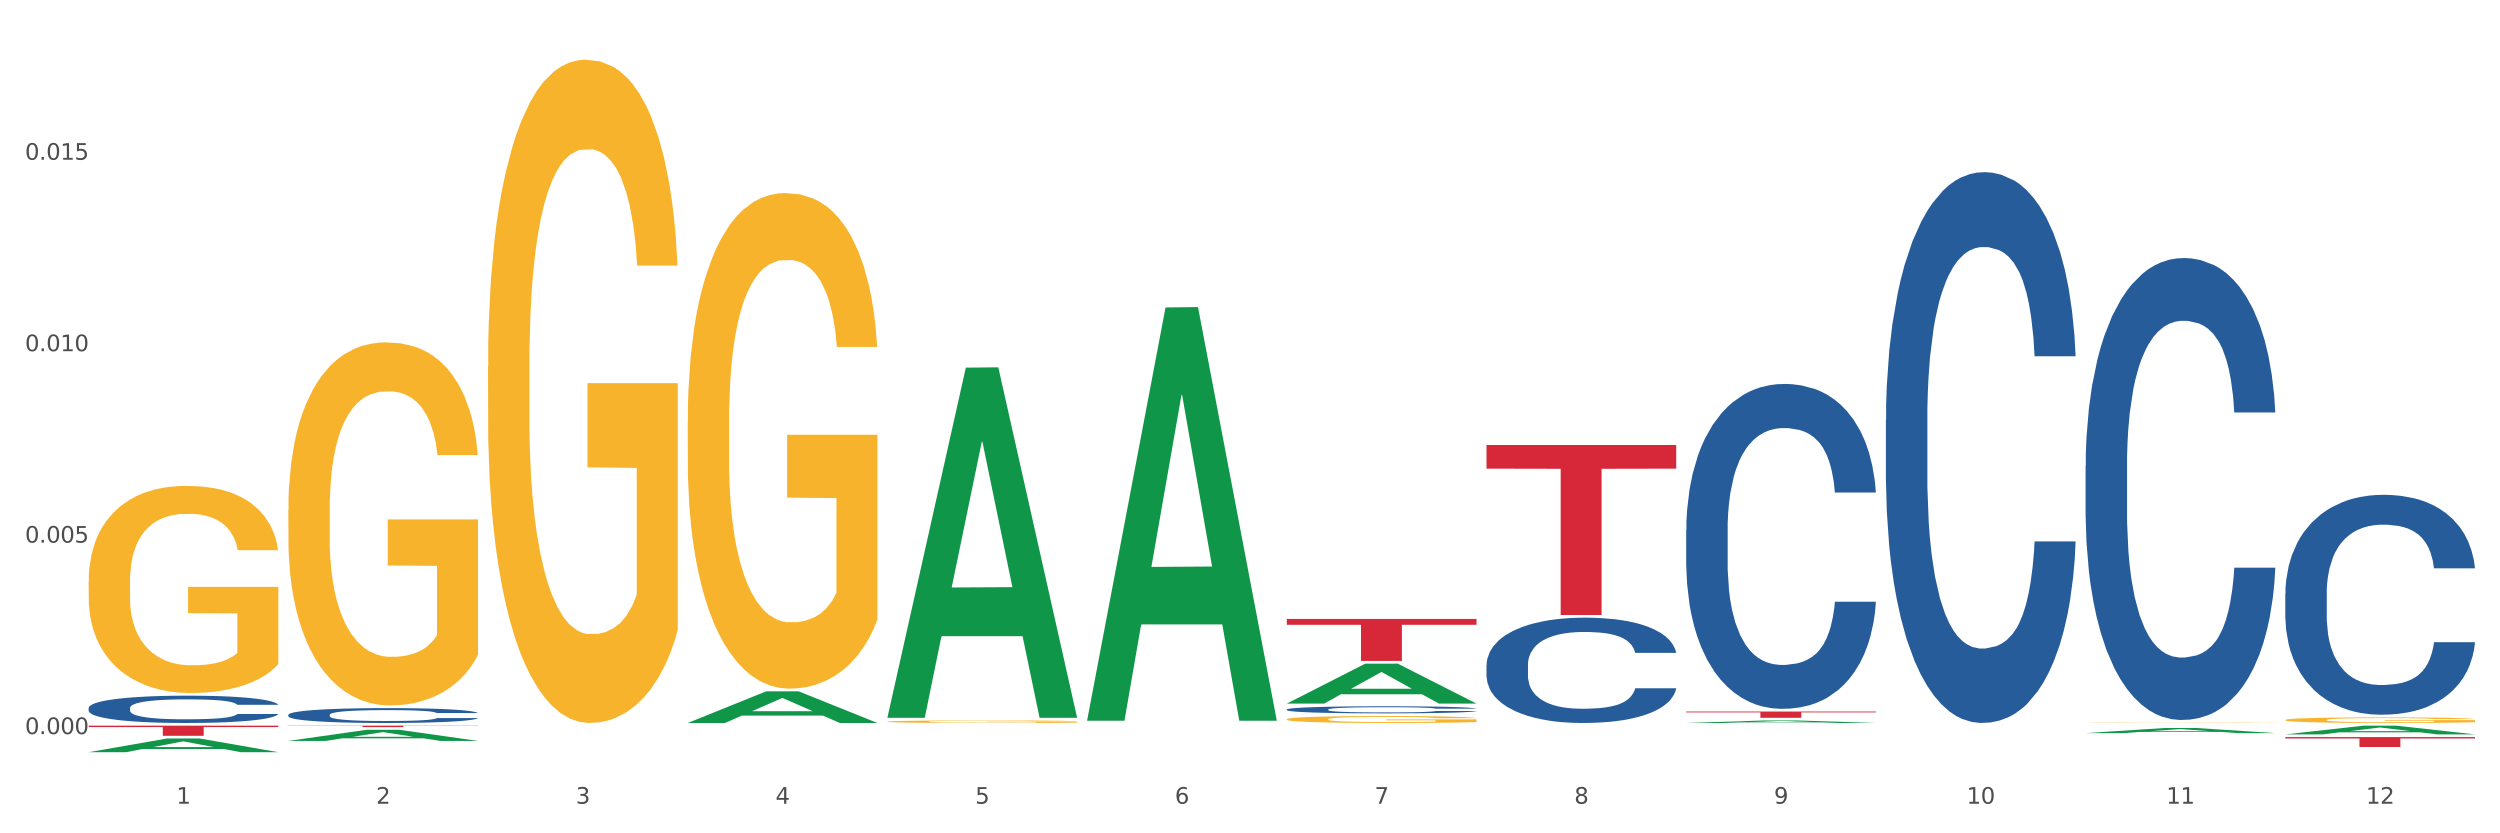
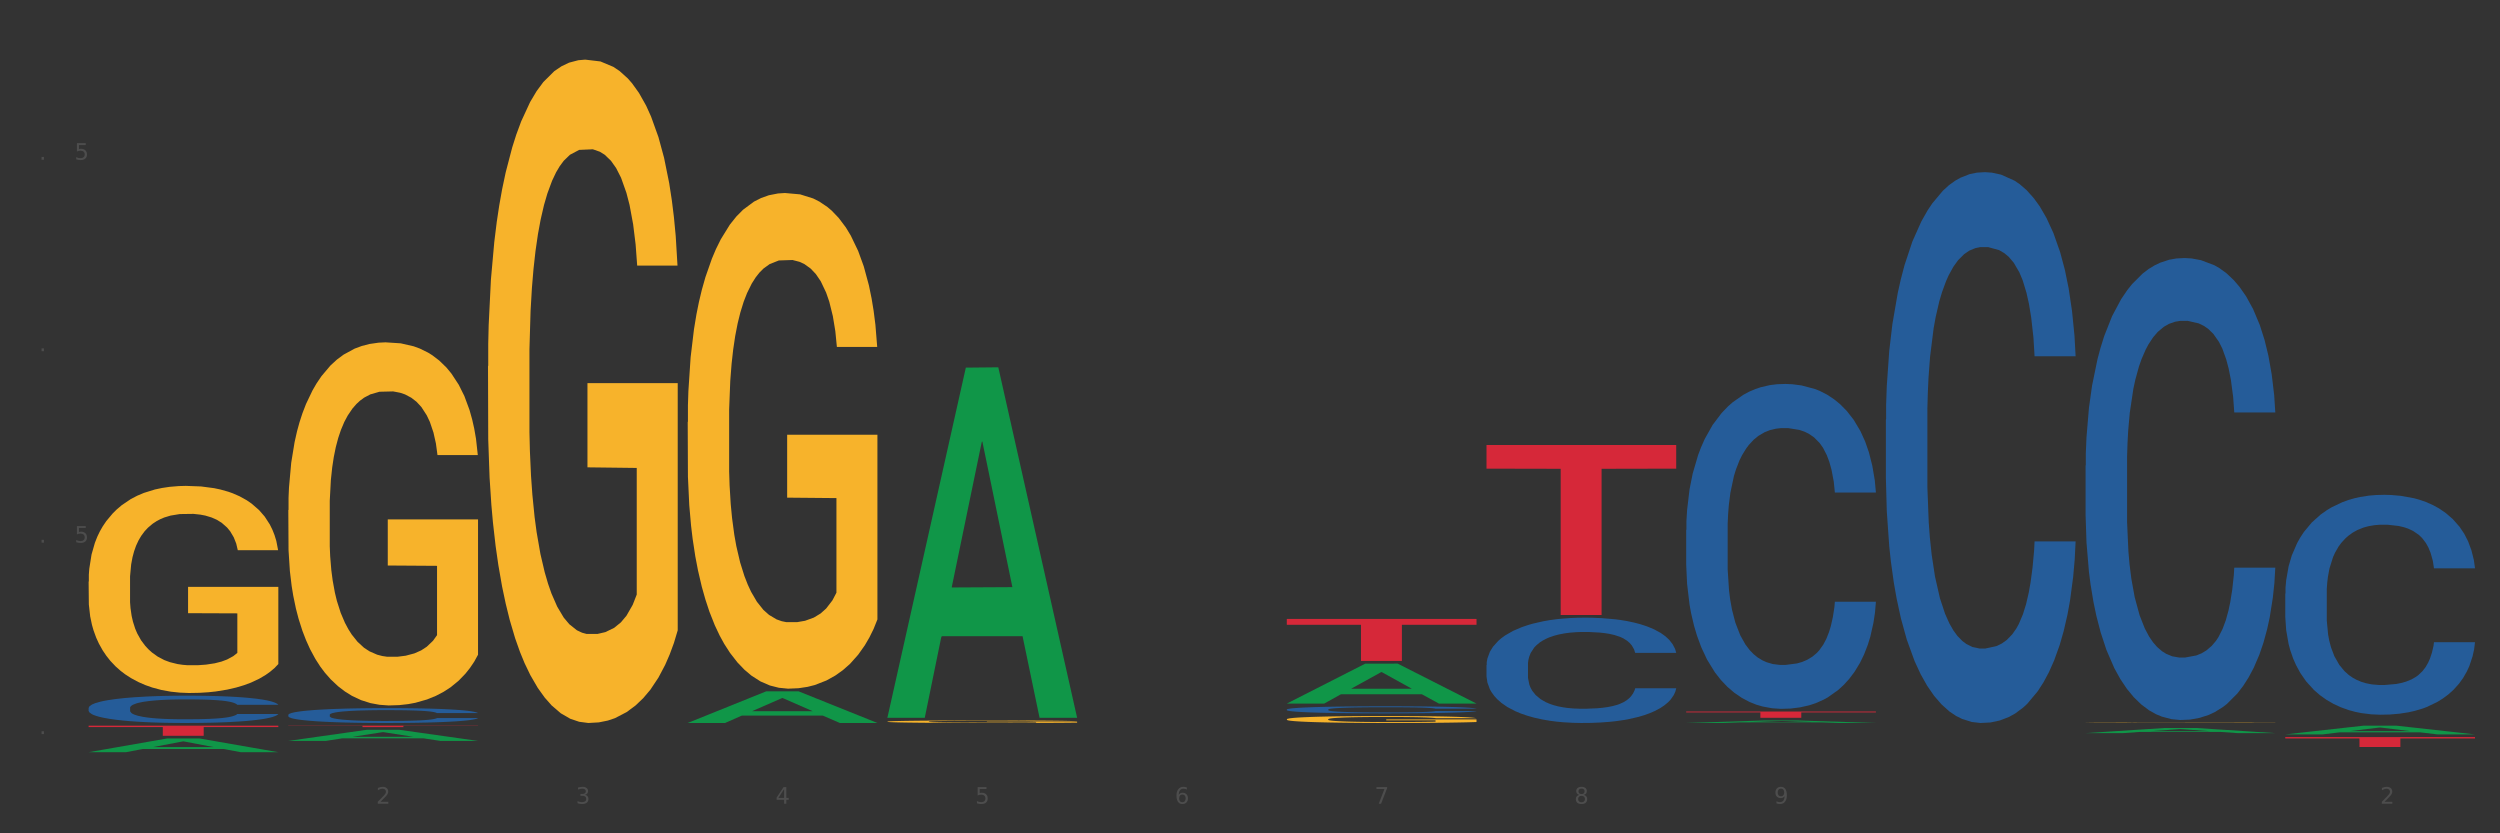
<svg xmlns="http://www.w3.org/2000/svg" xmlns:xlink="http://www.w3.org/1999/xlink" width="1080pt" height="360pt" viewBox="0 0 1080 360" version="1.1">
  <rect x="0" y="0" width="1080" height="360" fill="#333333" stroke="none" />
  <defs>
    <style type="text/css">*{stroke-linejoin: round; stroke-linecap: butt}</style>
  </defs>
  <g id="figure_1">
    <g id="patch_1">
-       <path d="M 0 360  L 1080 360  L 1080 0  L 0 0  z " style="fill: #ffffff; stroke: #ffffff; stroke-linejoin: miter" />
-     </g>
+       </g>
    <g id="axes_1">
      <g id="matplotlib.axis_1">
        <g id="xtick_1">
          <g id="text_1">
            <g style="fill: #4d4d4d" transform="translate(76.207 347.204) scale(0.096 -0.096)">
              <defs>
-                 <path id="DejaVuSans-31" d="M 794 531  L 1825 531  L 1825 4091  L 703 3866  L 703 4441  L 1819 4666  L 2450 4666  L 2450 531  L 3481 531  L 3481 0  L 794 0  L 794 531  z " transform="scale(0.016)" />
-               </defs>
+                 </defs>
              <use xlink:href="#DejaVuSans-31" />
            </g>
          </g>
        </g>
        <g id="xtick_2">
          <g id="text_2">
            <g style="fill: #4d4d4d" transform="translate(162.476 347.204) scale(0.096 -0.096)">
              <defs>
                <path id="DejaVuSans-32" d="M 1228 531  L 3431 531  L 3431 0  L 469 0  L 469 531  Q 828 903 1448 1529  Q 2069 2156 2228 2338  Q 2531 2678 2651 2914  Q 2772 3150 2772 3378  Q 2772 3750 2511 3984  Q 2250 4219 1831 4219  Q 1534 4219 1204 4116  Q 875 4013 500 3803  L 500 4441  Q 881 4594 1212 4672  Q 1544 4750 1819 4750  Q 2544 4750 2975 4387  Q 3406 4025 3406 3419  Q 3406 3131 3298 2873  Q 3191 2616 2906 2266  Q 2828 2175 2409 1742  Q 1991 1309 1228 531  z " transform="scale(0.016)" />
              </defs>
              <use xlink:href="#DejaVuSans-32" />
            </g>
          </g>
        </g>
        <g id="xtick_3">
          <g id="text_3">
            <g style="fill: #4d4d4d" transform="translate(248.745 347.204) scale(0.096 -0.096)">
              <defs>
                <path id="DejaVuSans-33" d="M 2597 2516  Q 3050 2419 3304 2112  Q 3559 1806 3559 1356  Q 3559 666 3084 287  Q 2609 -91 1734 -91  Q 1441 -91 1130 -33  Q 819 25 488 141  L 488 750  Q 750 597 1062 519  Q 1375 441 1716 441  Q 2309 441 2620 675  Q 2931 909 2931 1356  Q 2931 1769 2642 2001  Q 2353 2234 1838 2234  L 1294 2234  L 1294 2753  L 1863 2753  Q 2328 2753 2575 2939  Q 2822 3125 2822 3475  Q 2822 3834 2567 4026  Q 2313 4219 1838 4219  Q 1578 4219 1281 4162  Q 984 4106 628 3988  L 628 4550  Q 988 4650 1302 4700  Q 1616 4750 1894 4750  Q 2613 4750 3031 4423  Q 3450 4097 3450 3541  Q 3450 3153 3228 2886  Q 3006 2619 2597 2516  z " transform="scale(0.016)" />
              </defs>
              <use xlink:href="#DejaVuSans-33" />
            </g>
          </g>
        </g>
        <g id="xtick_4">
          <g id="text_4">
            <g style="fill: #4d4d4d" transform="translate(335.014 347.204) scale(0.096 -0.096)">
              <defs>
                <path id="DejaVuSans-34" d="M 2419 4116  L 825 1625  L 2419 1625  L 2419 4116  z M 2253 4666  L 3047 4666  L 3047 1625  L 3713 1625  L 3713 1100  L 3047 1100  L 3047 0  L 2419 0  L 2419 1100  L 313 1100  L 313 1709  L 2253 4666  z " transform="scale(0.016)" />
              </defs>
              <use xlink:href="#DejaVuSans-34" />
            </g>
          </g>
        </g>
        <g id="xtick_5">
          <g id="text_5">
            <g style="fill: #4d4d4d" transform="translate(421.284 347.204) scale(0.096 -0.096)">
              <defs>
                <path id="DejaVuSans-35" d="M 691 4666  L 3169 4666  L 3169 4134  L 1269 4134  L 1269 2991  Q 1406 3038 1543 3061  Q 1681 3084 1819 3084  Q 2600 3084 3056 2656  Q 3513 2228 3513 1497  Q 3513 744 3044 326  Q 2575 -91 1722 -91  Q 1428 -91 1123 -41  Q 819 9 494 109  L 494 744  Q 775 591 1075 516  Q 1375 441 1709 441  Q 2250 441 2565 725  Q 2881 1009 2881 1497  Q 2881 1984 2565 2268  Q 2250 2553 1709 2553  Q 1456 2553 1204 2497  Q 953 2441 691 2322  L 691 4666  z " transform="scale(0.016)" />
              </defs>
              <use xlink:href="#DejaVuSans-35" />
            </g>
          </g>
        </g>
        <g id="xtick_6">
          <g id="text_6">
            <g style="fill: #4d4d4d" transform="translate(507.553 347.204) scale(0.096 -0.096)">
              <defs>
                <path id="DejaVuSans-36" d="M 2113 2584  Q 1688 2584 1439 2293  Q 1191 2003 1191 1497  Q 1191 994 1439 701  Q 1688 409 2113 409  Q 2538 409 2786 701  Q 3034 994 3034 1497  Q 3034 2003 2786 2293  Q 2538 2584 2113 2584  z M 3366 4563  L 3366 3988  Q 3128 4100 2886 4159  Q 2644 4219 2406 4219  Q 1781 4219 1451 3797  Q 1122 3375 1075 2522  Q 1259 2794 1537 2939  Q 1816 3084 2150 3084  Q 2853 3084 3261 2657  Q 3669 2231 3669 1497  Q 3669 778 3244 343  Q 2819 -91 2113 -91  Q 1303 -91 875 529  Q 447 1150 447 2328  Q 447 3434 972 4092  Q 1497 4750 2381 4750  Q 2619 4750 2861 4703  Q 3103 4656 3366 4563  z " transform="scale(0.016)" />
              </defs>
              <use xlink:href="#DejaVuSans-36" />
            </g>
          </g>
        </g>
        <g id="xtick_7">
          <g id="text_7">
            <g style="fill: #4d4d4d" transform="translate(593.822 347.204) scale(0.096 -0.096)">
              <defs>
                <path id="DejaVuSans-37" d="M 525 4666  L 3525 4666  L 3525 4397  L 1831 0  L 1172 0  L 2766 4134  L 525 4134  L 525 4666  z " transform="scale(0.016)" />
              </defs>
              <use xlink:href="#DejaVuSans-37" />
            </g>
          </g>
        </g>
        <g id="xtick_8">
          <g id="text_8">
            <g style="fill: #4d4d4d" transform="translate(680.091 347.204) scale(0.096 -0.096)">
              <defs>
                <path id="DejaVuSans-38" d="M 2034 2216  Q 1584 2216 1326 1975  Q 1069 1734 1069 1313  Q 1069 891 1326 650  Q 1584 409 2034 409  Q 2484 409 2743 651  Q 3003 894 3003 1313  Q 3003 1734 2745 1975  Q 2488 2216 2034 2216  z M 1403 2484  Q 997 2584 770 2862  Q 544 3141 544 3541  Q 544 4100 942 4425  Q 1341 4750 2034 4750  Q 2731 4750 3128 4425  Q 3525 4100 3525 3541  Q 3525 3141 3298 2862  Q 3072 2584 2669 2484  Q 3125 2378 3379 2068  Q 3634 1759 3634 1313  Q 3634 634 3220 271  Q 2806 -91 2034 -91  Q 1263 -91 848 271  Q 434 634 434 1313  Q 434 1759 690 2068  Q 947 2378 1403 2484  z M 1172 3481  Q 1172 3119 1398 2916  Q 1625 2713 2034 2713  Q 2441 2713 2670 2916  Q 2900 3119 2900 3481  Q 2900 3844 2670 4047  Q 2441 4250 2034 4250  Q 1625 4250 1398 4047  Q 1172 3844 1172 3481  z " transform="scale(0.016)" />
              </defs>
              <use xlink:href="#DejaVuSans-38" />
            </g>
          </g>
        </g>
        <g id="xtick_9">
          <g id="text_9">
            <g style="fill: #4d4d4d" transform="translate(766.361 347.204) scale(0.096 -0.096)">
              <defs>
                <path id="DejaVuSans-39" d="M 703 97  L 703 672  Q 941 559 1184 500  Q 1428 441 1663 441  Q 2288 441 2617 861  Q 2947 1281 2994 2138  Q 2813 1869 2534 1725  Q 2256 1581 1919 1581  Q 1219 1581 811 2004  Q 403 2428 403 3163  Q 403 3881 828 4315  Q 1253 4750 1959 4750  Q 2769 4750 3195 4129  Q 3622 3509 3622 2328  Q 3622 1225 3098 567  Q 2575 -91 1691 -91  Q 1453 -91 1209 -44  Q 966 3 703 97  z M 1959 2075  Q 2384 2075 2632 2365  Q 2881 2656 2881 3163  Q 2881 3666 2632 3958  Q 2384 4250 1959 4250  Q 1534 4250 1286 3958  Q 1038 3666 1038 3163  Q 1038 2656 1286 2365  Q 1534 2075 1959 2075  z " transform="scale(0.016)" />
              </defs>
              <use xlink:href="#DejaVuSans-39" />
            </g>
          </g>
        </g>
        <g id="xtick_10">
          <g id="text_10">
            <g style="fill: #4d4d4d" transform="translate(849.576 347.204) scale(0.096 -0.096)">
              <defs>
-                 <path id="DejaVuSans-30" d="M 2034 4250  Q 1547 4250 1301 3770  Q 1056 3291 1056 2328  Q 1056 1369 1301 889  Q 1547 409 2034 409  Q 2525 409 2770 889  Q 3016 1369 3016 2328  Q 3016 3291 2770 3770  Q 2525 4250 2034 4250  z M 2034 4750  Q 2819 4750 3233 4129  Q 3647 3509 3647 2328  Q 3647 1150 3233 529  Q 2819 -91 2034 -91  Q 1250 -91 836 529  Q 422 1150 422 2328  Q 422 3509 836 4129  Q 1250 4750 2034 4750  z " transform="scale(0.016)" />
-               </defs>
+                 </defs>
              <use xlink:href="#DejaVuSans-31" />
              <use xlink:href="#DejaVuSans-30" transform="translate(63.623 0)" />
            </g>
          </g>
        </g>
        <g id="xtick_11">
          <g id="text_11">
            <g style="fill: #4d4d4d" transform="translate(935.845 347.204) scale(0.096 -0.096)">
              <use xlink:href="#DejaVuSans-31" />
              <use xlink:href="#DejaVuSans-31" transform="translate(63.623 0)" />
            </g>
          </g>
        </g>
        <g id="xtick_12">
          <g id="text_12">
            <g style="fill: #4d4d4d" transform="translate(1022.114 347.204) scale(0.096 -0.096)">
              <use xlink:href="#DejaVuSans-31" />
              <use xlink:href="#DejaVuSans-32" transform="translate(63.623 0)" />
            </g>
          </g>
        </g>
        <g id="xtick_13" />
        <g id="xtick_14" />
        <g id="xtick_15" />
        <g id="xtick_16" />
        <g id="xtick_17" />
        <g id="xtick_18" />
        <g id="xtick_19" />
        <g id="xtick_20" />
        <g id="xtick_21" />
        <g id="xtick_22" />
        <g id="xtick_23" />
      </g>
      <g id="matplotlib.axis_2">
        <g id="ytick_1">
          <g id="text_13">
            <g style="fill: #4d4d4d" transform="translate(10.8 317.127) scale(0.096 -0.096)">
              <defs>
                <path id="DejaVuSans-2e" d="M 684 794  L 1344 794  L 1344 0  L 684 0  L 684 794  z " transform="scale(0.016)" />
              </defs>
              <use xlink:href="#DejaVuSans-30" />
              <use xlink:href="#DejaVuSans-2e" transform="translate(63.623 0)" />
              <use xlink:href="#DejaVuSans-30" transform="translate(95.41 0)" />
              <use xlink:href="#DejaVuSans-30" transform="translate(159.033 0)" />
              <use xlink:href="#DejaVuSans-30" transform="translate(222.656 0)" />
            </g>
          </g>
        </g>
        <g id="ytick_2">
          <g id="text_14">
            <g style="fill: #4d4d4d" transform="translate(10.8 234.423) scale(0.096 -0.096)">
              <use xlink:href="#DejaVuSans-30" />
              <use xlink:href="#DejaVuSans-2e" transform="translate(63.623 0)" />
              <use xlink:href="#DejaVuSans-30" transform="translate(95.41 0)" />
              <use xlink:href="#DejaVuSans-30" transform="translate(159.033 0)" />
              <use xlink:href="#DejaVuSans-35" transform="translate(222.656 0)" />
            </g>
          </g>
        </g>
        <g id="ytick_3">
          <g id="text_15">
            <g style="fill: #4d4d4d" transform="translate(10.8 151.718) scale(0.096 -0.096)">
              <use xlink:href="#DejaVuSans-30" />
              <use xlink:href="#DejaVuSans-2e" transform="translate(63.623 0)" />
              <use xlink:href="#DejaVuSans-30" transform="translate(95.41 0)" />
              <use xlink:href="#DejaVuSans-31" transform="translate(159.033 0)" />
              <use xlink:href="#DejaVuSans-30" transform="translate(222.656 0)" />
            </g>
          </g>
        </g>
        <g id="ytick_4">
          <g id="text_16">
            <g style="fill: #4d4d4d" transform="translate(10.8 69.013) scale(0.096 -0.096)">
              <use xlink:href="#DejaVuSans-30" />
              <use xlink:href="#DejaVuSans-2e" transform="translate(63.623 0)" />
              <use xlink:href="#DejaVuSans-30" transform="translate(95.41 0)" />
              <use xlink:href="#DejaVuSans-31" transform="translate(159.033 0)" />
              <use xlink:href="#DejaVuSans-35" transform="translate(222.656 0)" />
            </g>
          </g>
        </g>
        <g id="ytick_5" />
        <g id="ytick_6" />
        <g id="ytick_7" />
        <g id="ytick_8" />
      </g>
      <g id="PolyCollection_1">
        <path d="M 38.283 324.938  L 38.367 324.933  L 72.164 319.023  L 86.189 319.017  L 120.239 324.95  L 104.017 324.95  L 96.666 323.568  L 61.771 323.568  L 61.518 323.59  L 54.421 324.95  L 38.283 324.95  L 38.283 324.938  L 66.165 322.744  L 92.272 322.738  L 79.345 320.282  L 79.176 320.27  L 79.007 320.287  L 66.08 322.738  L 66.165 322.744  L 38.283 324.938  z " clip-path="url(#pb89b5f5fb4)" style="fill: #109648" />
        <path d="M 297.091 182.327  L 297.187 182.131  L 297.187 175.092  L 297.381 169.03  L 298.348 154.363  L 299.8 142.24  L 300.864 135.786  L 301.929 130.507  L 303.186 125.227  L 304.735 119.752  L 307.541 111.734  L 309.282 107.628  L 311.411 103.326  L 315.282 97.068  L 318.088 93.548  L 320.99 90.615  L 325.732 87.095  L 328.828 85.531  L 332.118 84.358  L 336.085 83.575  L 339.084 83.38  L 345.664 83.966  L 351.276 85.726  L 353.986 87.095  L 357.469 89.442  L 359.307 91.006  L 362.307 94.135  L 365.403 98.241  L 367.532 101.761  L 370.725 108.41  L 373.144 115.058  L 375.369 123.271  L 376.531 128.942  L 377.401 134.222  L 378.176 140.284  L 378.95 149.866  L 361.533 149.866  L 360.855 143.022  L 359.791 136.569  L 358.243 130.311  L 356.888 126.4  L 354.566 121.512  L 352.437 118.383  L 350.212 116.036  L 347.503 114.081  L 345.374 113.103  L 342.374 112.321  L 336.472 112.516  L 332.505 114.081  L 329.796 116.036  L 328.054 117.796  L 326.506 119.752  L 324.764 122.489  L 322.732 126.596  L 321.281 130.311  L 319.829 135.004  L 318.668 139.697  L 317.604 145.173  L 316.733 151.039  L 316.056 157.101  L 315.475 164.532  L 314.991 176.851  L 314.991 203.641  L 315.185 209.703  L 315.669 217.721  L 316.249 223.783  L 317.217 231.018  L 318.088 235.907  L 319.732 242.946  L 321.571 248.813  L 323.022 252.528  L 324.474 255.657  L 326.989 259.959  L 329.796 263.479  L 332.215 265.63  L 335.504 267.585  L 337.73 268.368  L 339.665 268.759  L 344.406 268.759  L 347.793 268.172  L 351.567 266.803  L 354.469 265.043  L 356.888 262.892  L 359.598 259.372  L 361.339 256.048  L 361.339 215.179  L 340.052 214.983  L 340.052 187.802  L 379.046 187.802  L 379.046 267.585  L 377.401 271.692  L 375.563 275.407  L 373.628 278.732  L 370.725 282.838  L 367.242 286.749  L 364.145 289.487  L 360.855 291.833  L 356.985 293.984  L 351.954 295.94  L 348.857 296.722  L 344.987 297.309  L 340.439 297.504  L 336.472 297.113  L 332.602 296.135  L 328.538 294.375  L 324.57 291.833  L 321.571 289.291  L 318.571 286.162  L 315.378 282.056  L 312.863 278.145  L 310.927 274.625  L 308.799 270.128  L 306.476 264.261  L 304.735 258.981  L 303.186 253.506  L 301.542 246.466  L 300.38 240.404  L 299.219 232.778  L 298.542 227.107  L 297.768 218.307  L 297.187 205.988  L 297.091 182.327  z " clip-path="url(#pb89b5f5fb4)" style="fill: #f7b32b" />
        <path d="M 383.36 311.742  L 383.457 311.741  L 383.457 311.705  L 383.65 311.674  L 384.618 311.6  L 386.069 311.538  L 387.133 311.505  L 388.198 311.478  L 389.456 311.451  L 391.004 311.423  L 393.81 311.382  L 395.552 311.361  L 397.68 311.339  L 401.551 311.307  L 404.357 311.289  L 407.26 311.275  L 412.001 311.257  L 415.097 311.249  L 418.387 311.243  L 422.354 311.239  L 425.354 311.238  L 431.933 311.241  L 437.545 311.25  L 440.255 311.257  L 443.738 311.269  L 445.577 311.277  L 448.576 311.292  L 451.672 311.313  L 453.801 311.331  L 456.994 311.365  L 459.413 311.399  L 461.639 311.441  L 462.8 311.47  L 463.671 311.497  L 464.445 311.528  L 465.219 311.577  L 447.802 311.577  L 447.125 311.542  L 446.06 311.509  L 444.512 311.477  L 443.158 311.457  L 440.835 311.432  L 438.707 311.416  L 436.481 311.404  L 433.772 311.394  L 431.643 311.389  L 428.644 311.385  L 422.741 311.386  L 418.774 311.394  L 416.065 311.404  L 414.323 311.413  L 412.775 311.423  L 411.033 311.437  L 409.001 311.458  L 407.55 311.477  L 406.098 311.501  L 404.937 311.525  L 403.873 311.553  L 403.002 311.583  L 402.325 311.613  L 401.744 311.651  L 401.26 311.714  L 401.26 311.851  L 401.454 311.882  L 401.938 311.923  L 402.518 311.953  L 403.486 311.99  L 404.357 312.015  L 406.002 312.051  L 407.84 312.081  L 409.292 312.1  L 410.743 312.116  L 413.259 312.138  L 416.065 312.156  L 418.484 312.167  L 421.774 312.177  L 423.999 312.181  L 425.934 312.183  L 430.675 312.183  L 434.062 312.18  L 437.836 312.173  L 440.739 312.164  L 443.158 312.153  L 445.867 312.135  L 447.608 312.118  L 447.608 311.91  L 426.321 311.909  L 426.321 311.77  L 465.316 311.77  L 465.316 312.177  L 463.671 312.198  L 461.832 312.217  L 459.897 312.234  L 456.994 312.254  L 453.511 312.274  L 450.415 312.288  L 447.125 312.3  L 443.254 312.311  L 438.223 312.321  L 435.126 312.325  L 431.256 312.328  L 426.708 312.329  L 422.741 312.327  L 418.871 312.322  L 414.807 312.313  L 410.84 312.3  L 407.84 312.287  L 404.841 312.271  L 401.647 312.251  L 399.132 312.231  L 397.197 312.213  L 395.068 312.19  L 392.746 312.16  L 391.004 312.133  L 389.456 312.105  L 387.811 312.069  L 386.65 312.038  L 385.489 311.999  L 384.811 311.97  L 384.037 311.926  L 383.457 311.863  L 383.36 311.742  z " clip-path="url(#pb89b5f5fb4)" style="fill: #f7b32b" />
        <path d="M 987.244 318.41  L 1069.2 318.41  L 1069.2 319.006  L 1036.961 319.01  L 1036.961 322.697  L 1019.289 322.697  L 1019.289 319.01  L 987.244 319.006  L 987.244 318.414  L 987.244 318.41  z " clip-path="url(#pb89b5f5fb4)" style="fill: #d62839" />
        <path d="M 728.437 307.37  L 810.392 307.37  L 810.392 307.747  L 778.154 307.749  L 778.154 310.082  L 760.481 310.082  L 760.481 307.749  L 728.437 307.747  L 728.437 307.373  L 728.437 307.37  z " clip-path="url(#pb89b5f5fb4)" style="fill: #d62839" />
        <path d="M 642.167 192.247  L 724.123 192.247  L 724.123 202.452  L 691.885 202.521  L 691.885 265.679  L 674.212 265.679  L 674.212 202.521  L 642.167 202.452  L 642.167 192.316  L 642.167 192.247  z " clip-path="url(#pb89b5f5fb4)" style="fill: #d62839" />
        <path d="M 555.898 267.38  L 637.854 267.38  L 637.854 269.903  L 605.615 269.92  L 605.615 285.537  L 587.943 285.537  L 587.943 269.92  L 555.898 269.903  L 555.898 267.397  L 555.898 267.38  z " clip-path="url(#pb89b5f5fb4)" style="fill: #d62839" />
        <path d="M 124.552 313.48  L 206.508 313.48  L 206.508 313.569  L 174.269 313.569  L 174.269 314.116  L 156.597 314.116  L 156.597 313.569  L 124.552 313.569  L 124.552 313.481  L 124.552 313.48  z " clip-path="url(#pb89b5f5fb4)" style="fill: #d62839" />
        <path d="M 38.283 313.48  L 120.239 313.48  L 120.239 314.09  L 88 314.094  L 88 317.866  L 70.327 317.866  L 70.327 314.094  L 38.283 314.09  L 38.283 313.484  L 38.283 313.48  z " clip-path="url(#pb89b5f5fb4)" style="fill: #d62839" />
        <path d="M 900.975 312.255  L 901.072 312.255  L 901.072 312.25  L 901.265 312.247  L 902.233 312.237  L 903.684 312.229  L 904.749 312.225  L 905.813 312.222  L 907.071 312.218  L 908.619 312.215  L 911.425 312.21  L 913.167 312.207  L 915.296 312.204  L 919.166 312.2  L 921.972 312.198  L 924.875 312.196  L 929.616 312.194  L 932.712 312.193  L 936.002 312.192  L 939.969 312.191  L 942.969 312.191  L 949.549 312.192  L 955.161 312.193  L 957.87 312.194  L 961.353 312.195  L 963.192 312.196  L 966.191 312.198  L 969.288 312.201  L 971.416 312.203  L 974.609 312.207  L 977.028 312.212  L 979.254 312.217  L 980.415 312.221  L 981.286 312.224  L 982.06 312.228  L 982.834 312.234  L 965.417 312.234  L 964.74 312.23  L 963.676 312.226  L 962.127 312.222  L 960.773 312.219  L 958.451 312.216  L 956.322 312.214  L 954.096 312.212  L 951.387 312.211  L 949.258 312.211  L 946.259 312.21  L 940.356 312.21  L 936.389 312.211  L 933.68 312.212  L 931.938 312.214  L 930.39 312.215  L 928.648 312.217  L 926.616 312.219  L 925.165 312.222  L 923.714 312.225  L 922.553 312.228  L 921.488 312.231  L 920.617 312.235  L 919.94 312.239  L 919.359 312.244  L 918.876 312.252  L 918.876 312.269  L 919.069 312.273  L 919.553 312.278  L 920.134 312.282  L 921.101 312.286  L 921.972 312.29  L 923.617 312.294  L 925.455 312.298  L 926.907 312.3  L 928.358 312.302  L 930.874 312.305  L 933.68 312.307  L 936.099 312.309  L 939.389 312.31  L 941.614 312.31  L 943.549 312.311  L 948.291 312.311  L 951.677 312.31  L 955.451 312.309  L 958.354 312.308  L 960.773 312.307  L 963.482 312.305  L 965.224 312.303  L 965.224 312.276  L 943.937 312.276  L 943.937 312.259  L 982.931 312.259  L 982.931 312.31  L 981.286 312.313  L 979.447 312.315  L 977.512 312.317  L 974.609 312.32  L 971.126 312.322  L 968.03 312.324  L 964.74 312.326  L 960.87 312.327  L 955.838 312.328  L 952.742 312.329  L 948.871 312.329  L 944.324 312.329  L 940.356 312.329  L 936.486 312.328  L 932.422 312.327  L 928.455 312.326  L 925.455 312.324  L 922.456 312.322  L 919.263 312.319  L 916.747 312.317  L 914.812 312.315  L 912.683 312.312  L 910.361 312.308  L 908.619 312.304  L 907.071 312.301  L 905.426 312.296  L 904.265 312.292  L 903.104 312.288  L 902.426 312.284  L 901.652 312.278  L 901.072 312.27  L 900.975 312.255  z " clip-path="url(#pb89b5f5fb4)" style="fill: #f7b32b" />
-         <path d="M 987.244 311.028  L 987.341 311.026  L 987.341 310.946  L 987.535 310.878  L 988.502 310.712  L 989.954 310.575  L 991.018 310.502  L 992.082 310.442  L 993.34 310.383  L 994.888 310.321  L 997.694 310.23  L 999.436 310.184  L 1001.565 310.135  L 1005.435 310.065  L 1008.241 310.025  L 1011.144 309.992  L 1015.885 309.952  L 1018.982 309.934  L 1022.271 309.921  L 1026.239 309.912  L 1029.238 309.91  L 1035.818 309.917  L 1041.43 309.937  L 1044.139 309.952  L 1047.623 309.979  L 1049.461 309.996  L 1052.461 310.032  L 1055.557 310.078  L 1057.686 310.118  L 1060.879 310.193  L 1063.298 310.268  L 1065.523 310.361  L 1066.684 310.425  L 1067.555 310.484  L 1068.329 310.553  L 1069.103 310.661  L 1051.686 310.661  L 1051.009 310.584  L 1049.945 310.511  L 1048.397 310.44  L 1047.042 310.396  L 1044.72 310.341  L 1042.591 310.306  L 1040.366 310.279  L 1037.656 310.257  L 1035.528 310.246  L 1032.528 310.237  L 1026.626 310.239  L 1022.658 310.257  L 1019.949 310.279  L 1018.207 310.299  L 1016.659 310.321  L 1014.918 310.352  L 1012.886 310.398  L 1011.434 310.44  L 1009.983 310.493  L 1008.822 310.546  L 1007.757 310.608  L 1006.887 310.674  L 1006.209 310.743  L 1005.629 310.827  L 1005.145 310.966  L 1005.145 311.269  L 1005.338 311.337  L 1005.822 311.428  L 1006.403 311.496  L 1007.37 311.578  L 1008.241 311.633  L 1009.886 311.713  L 1011.725 311.779  L 1013.176 311.821  L 1014.627 311.856  L 1017.143 311.905  L 1019.949 311.945  L 1022.368 311.969  L 1025.658 311.991  L 1027.883 312  L 1029.819 312.004  L 1034.56 312.004  L 1037.947 311.998  L 1041.72 311.982  L 1044.623 311.963  L 1047.042 311.938  L 1049.751 311.898  L 1051.493 311.861  L 1051.493 311.399  L 1030.206 311.397  L 1030.206 311.09  L 1069.2 311.09  L 1069.2 311.991  L 1067.555 312.038  L 1065.717 312.08  L 1063.781 312.117  L 1060.879 312.164  L 1057.395 312.208  L 1054.299 312.239  L 1051.009 312.265  L 1047.139 312.289  L 1042.107 312.312  L 1039.011 312.32  L 1035.14 312.327  L 1030.593 312.329  L 1026.626 312.325  L 1022.755 312.314  L 1018.691 312.294  L 1014.724 312.265  L 1011.725 312.236  L 1008.725 312.201  L 1005.532 312.155  L 1003.016 312.111  L 1001.081 312.071  L 998.952 312.02  L 996.63 311.954  L 994.888 311.894  L 993.34 311.832  L 991.695 311.753  L 990.534 311.684  L 989.373 311.598  L 988.696 311.534  L 987.922 311.434  L 987.341 311.295  L 987.244 311.028  z " clip-path="url(#pb89b5f5fb4)" style="fill: #f7b32b" />
        <path d="M 38.283 251.248  L 38.38 251.166  L 38.38 248.224  L 38.573 245.691  L 39.541 239.563  L 40.992 234.497  L 42.057 231.8  L 43.121 229.594  L 44.379 227.388  L 45.927 225.1  L 48.733 221.75  L 50.475 220.034  L 52.603 218.236  L 56.474 215.621  L 59.28 214.15  L 62.183 212.925  L 66.924 211.454  L 70.02 210.8  L 73.31 210.31  L 77.277 209.983  L 80.277 209.901  L 86.857 210.146  L 92.469 210.882  L 95.178 211.454  L 98.661 212.434  L 100.5 213.088  L 103.499 214.396  L 106.596 216.111  L 108.724 217.582  L 111.917 220.361  L 114.336 223.139  L 116.562 226.571  L 117.723 228.94  L 118.594 231.147  L 119.368 233.68  L 120.142 237.684  L 102.725 237.684  L 102.048 234.824  L 100.983 232.127  L 99.435 229.512  L 98.081 227.878  L 95.758 225.835  L 93.63 224.528  L 91.404 223.547  L 88.695 222.73  L 86.566 222.322  L 83.567 221.995  L 77.664 222.076  L 73.697 222.73  L 70.988 223.547  L 69.246 224.283  L 67.698 225.1  L 65.956 226.244  L 63.924 227.96  L 62.473 229.512  L 61.022 231.473  L 59.86 233.435  L 58.796 235.722  L 57.925 238.174  L 57.248 240.707  L 56.667 243.812  L 56.184 248.96  L 56.184 260.154  L 56.377 262.688  L 56.861 266.038  L 57.441 268.571  L 58.409 271.594  L 59.28 273.637  L 60.925 276.579  L 62.763 279.03  L 64.215 280.583  L 65.666 281.89  L 68.182 283.688  L 70.988 285.158  L 73.407 286.057  L 76.697 286.874  L 78.922 287.201  L 80.857 287.365  L 85.599 287.365  L 88.985 287.12  L 92.759 286.548  L 95.662 285.812  L 98.081 284.913  L 100.79 283.443  L 102.532 282.053  L 102.532 264.976  L 81.244 264.894  L 81.244 253.536  L 120.239 253.536  L 120.239 286.874  L 118.594 288.59  L 116.755 290.143  L 114.82 291.532  L 111.917 293.248  L 108.434 294.882  L 105.338 296.026  L 102.048 297.007  L 98.177 297.906  L 93.146 298.723  L 90.05 299.05  L 86.179 299.295  L 81.631 299.376  L 77.664 299.213  L 73.794 298.804  L 69.73 298.069  L 65.763 297.007  L 62.763 295.945  L 59.764 294.637  L 56.571 292.921  L 54.055 291.287  L 52.12 289.816  L 49.991 287.937  L 47.669 285.485  L 45.927 283.279  L 44.379 280.991  L 42.734 278.05  L 41.573 275.516  L 40.412 272.33  L 39.734 269.96  L 38.96 266.283  L 38.38 261.135  L 38.283 251.248  z " clip-path="url(#pb89b5f5fb4)" style="fill: #f7b32b" />
        <path d="M 38.283 305.83  L 38.38 305.819  L 38.38 305.518  L 38.67 305.108  L 39.736 304.354  L 41.092 303.782  L 43.417 303.114  L 44.677 302.834  L 46.324 302.521  L 49.714 302.015  L 53.589 301.584  L 56.302 301.346  L 58.336 301.196  L 62.889 300.926  L 65.505 300.808  L 68.217 300.711  L 70.542 300.646  L 74.417 300.57  L 77.517 300.538  L 81.101 300.527  L 84.105 300.538  L 88.076 300.581  L 93.889 300.711  L 96.117 300.786  L 99.12 300.915  L 102.22 301.088  L 104.739 301.26  L 107.645 301.508  L 110.648 301.831  L 113.554 302.241  L 115.589 302.618  L 117.236 303.017  L 118.689 303.502  L 119.754 304.03  L 120.239 304.472  L 102.511 304.472  L 102.026 304.073  L 101.058 303.642  L 100.089 303.351  L 99.023 303.114  L 97.376 302.845  L 95.923 302.672  L 93.501 302.467  L 91.273 302.338  L 89.433 302.263  L 87.205 302.198  L 82.458 302.133  L 79.067 302.133  L 76.936 302.155  L 74.32 302.209  L 72.092 302.284  L 69.477 302.413  L 67.442 302.554  L 65.408 302.737  L 64.245 302.866  L 62.502 303.103  L 61.339 303.297  L 59.789 303.631  L 58.917 303.869  L 57.367 304.483  L 56.689 304.936  L 56.399 305.248  L 56.205 305.593  L 56.205 307.274  L 56.786 308.029  L 57.27 308.352  L 58.045 308.719  L 59.498 309.193  L 61.63 309.656  L 63.858 309.99  L 65.698 310.195  L 67.442 310.346  L 69.186 310.465  L 71.317 310.572  L 73.061 310.637  L 75.677 310.702  L 78.776 310.734  L 81.198 310.734  L 86.139 310.68  L 88.367 310.626  L 90.498 310.551  L 92.823 310.432  L 94.664 310.303  L 95.73 310.206  L 97.473 310.001  L 98.83 309.786  L 99.992 309.538  L 100.767 309.322  L 101.639 308.999  L 102.317 308.632  L 102.511 308.438  L 120.239 308.438  L 119.851 308.826  L 119.173 309.204  L 117.817 309.71  L 116.751 310.001  L 115.104 310.357  L 113.361 310.659  L 110.939 310.993  L 108.711 311.241  L 106.386 311.456  L 103.867 311.65  L 99.314 311.92  L 97.667 311.995  L 94.18 312.124  L 91.467 312.2  L 87.495 312.275  L 83.426 312.318  L 79.164 312.329  L 75.386 312.308  L 71.22 312.243  L 68.605 312.178  L 65.698 312.081  L 62.308 311.93  L 59.111 311.747  L 56.108 311.532  L 53.299 311.284  L 50.683 311.004  L 47.292 310.54  L 44.774 310.087  L 42.933 309.667  L 41.674 309.311  L 40.414 308.859  L 39.736 308.546  L 38.67 307.792  L 38.283 307.091  L 38.283 305.83  z " clip-path="url(#pb89b5f5fb4)" style="fill: #255c99" />
        <path d="M 124.552 308.791  L 124.649 308.785  L 124.649 308.621  L 124.94 308.398  L 126.005 307.987  L 127.362 307.676  L 129.687 307.313  L 130.946 307.16  L 132.593 306.99  L 135.983 306.714  L 139.858 306.479  L 142.571 306.35  L 144.605 306.268  L 149.158 306.121  L 151.774 306.057  L 154.486 306.004  L 156.811 305.969  L 160.686 305.928  L 163.786 305.91  L 167.371 305.904  L 170.374 305.91  L 174.346 305.934  L 180.158 306.004  L 182.386 306.045  L 185.389 306.116  L 188.489 306.21  L 191.008 306.303  L 193.914 306.438  L 196.917 306.614  L 199.824 306.837  L 201.858 307.043  L 203.505 307.26  L 204.958 307.524  L 206.024 307.811  L 206.508 308.052  L 188.78 308.052  L 188.296 307.835  L 187.327 307.6  L 186.358 307.442  L 185.292 307.313  L 183.646 307.166  L 182.192 307.072  L 179.771 306.961  L 177.543 306.89  L 175.702 306.849  L 173.474 306.814  L 168.727 306.779  L 165.336 306.779  L 163.205 306.79  L 160.589 306.82  L 158.361 306.861  L 155.746 306.931  L 153.711 307.007  L 151.677 307.107  L 150.515 307.178  L 148.771 307.307  L 147.608 307.412  L 146.058 307.594  L 145.186 307.723  L 143.636 308.058  L 142.958 308.304  L 142.668 308.474  L 142.474 308.662  L 142.474 309.577  L 143.055 309.988  L 143.54 310.164  L 144.315 310.364  L 145.768 310.622  L 147.899 310.874  L 150.127 311.056  L 151.968 311.168  L 153.711 311.25  L 155.455 311.314  L 157.586 311.373  L 159.33 311.408  L 161.946 311.443  L 165.046 311.461  L 167.468 311.461  L 172.408 311.432  L 174.636 311.402  L 176.768 311.361  L 179.092 311.297  L 180.933 311.226  L 181.999 311.173  L 183.742 311.062  L 185.099 310.945  L 186.261 310.81  L 187.036 310.692  L 187.908 310.516  L 188.586 310.317  L 188.78 310.211  L 206.508 310.211  L 206.12 310.422  L 205.442 310.628  L 204.086 310.903  L 203.02 311.062  L 201.374 311.256  L 199.63 311.42  L 197.208 311.602  L 194.98 311.737  L 192.655 311.854  L 190.136 311.96  L 185.583 312.106  L 183.936 312.147  L 180.449 312.218  L 177.736 312.259  L 173.764 312.3  L 169.696 312.323  L 165.433 312.329  L 161.655 312.318  L 157.49 312.282  L 154.874 312.247  L 151.968 312.194  L 148.577 312.112  L 145.38 312.012  L 142.377 311.895  L 139.568 311.76  L 136.952 311.608  L 133.562 311.355  L 131.043 311.109  L 129.202 310.88  L 127.943 310.686  L 126.683 310.44  L 126.005 310.27  L 124.94 309.859  L 124.552 309.478  L 124.552 308.791  z " clip-path="url(#pb89b5f5fb4)" style="fill: #255c99" />
        <path d="M 555.898 306.487  L 555.995 306.484  L 555.995 306.405  L 556.286 306.299  L 557.351 306.103  L 558.708 305.954  L 561.033 305.78  L 562.292 305.707  L 563.939 305.626  L 567.329 305.494  L 571.204 305.382  L 573.917 305.321  L 575.951 305.281  L 580.504 305.211  L 583.12 305.181  L 585.832 305.155  L 588.157 305.139  L 592.032 305.119  L 595.132 305.11  L 598.717 305.108  L 601.72 305.11  L 605.692 305.122  L 611.504 305.155  L 613.732 305.175  L 616.735 305.209  L 619.835 305.253  L 622.354 305.298  L 625.26 305.363  L 628.263 305.447  L 631.17 305.553  L 633.204 305.651  L 634.851 305.755  L 636.304 305.881  L 637.37 306.019  L 637.854 306.134  L 620.126 306.134  L 619.642 306.03  L 618.673 305.918  L 617.704 305.842  L 616.638 305.78  L 614.992 305.71  L 613.538 305.665  L 611.117 305.612  L 608.889 305.579  L 607.048 305.559  L 604.82 305.542  L 600.073 305.525  L 596.682 305.525  L 594.551 305.531  L 591.936 305.545  L 589.707 305.565  L 587.092 305.598  L 585.057 305.635  L 583.023 305.682  L 581.861 305.716  L 580.117 305.778  L 578.954 305.828  L 577.404 305.915  L 576.532 305.977  L 574.982 306.136  L 574.304 306.254  L 574.014 306.335  L 573.82 306.425  L 573.82 306.862  L 574.401 307.058  L 574.886 307.143  L 575.661 307.238  L 577.114 307.361  L 579.245 307.482  L 581.473 307.569  L 583.314 307.622  L 585.057 307.661  L 586.801 307.692  L 588.932 307.72  L 590.676 307.737  L 593.292 307.754  L 596.392 307.762  L 598.814 307.762  L 603.754 307.748  L 605.982 307.734  L 608.114 307.714  L 610.439 307.684  L 612.279 307.65  L 613.345 307.625  L 615.088 307.571  L 616.445 307.515  L 617.607 307.451  L 618.382 307.395  L 619.254 307.311  L 619.932 307.215  L 620.126 307.165  L 637.854 307.165  L 637.466 307.266  L 636.788 307.364  L 635.432 307.496  L 634.366 307.571  L 632.72 307.664  L 630.976 307.742  L 628.554 307.829  L 626.326 307.894  L 624.001 307.95  L 621.482 308  L 616.929 308.07  L 615.282 308.09  L 611.795 308.124  L 609.082 308.143  L 605.11 308.163  L 601.042 308.174  L 596.779 308.177  L 593.001 308.171  L 588.836 308.154  L 586.22 308.138  L 583.314 308.112  L 579.923 308.073  L 576.726 308.026  L 573.723 307.969  L 570.914 307.905  L 568.298 307.832  L 564.908 307.712  L 562.389 307.594  L 560.548 307.485  L 559.289 307.392  L 558.029 307.274  L 557.351 307.193  L 556.286 306.997  L 555.898 306.815  L 555.898 306.487  z " clip-path="url(#pb89b5f5fb4)" style="fill: #255c99" />
        <path d="M 642.167 287.274  L 642.264 287.232  L 642.264 286.069  L 642.555 284.49  L 643.621 281.581  L 644.977 279.379  L 647.302 276.803  L 648.561 275.722  L 650.208 274.517  L 653.599 272.564  L 657.474 270.902  L 660.186 269.988  L 662.22 269.406  L 666.774 268.368  L 669.389 267.911  L 672.102 267.537  L 674.427 267.287  L 678.302 266.996  L 681.402 266.872  L 684.986 266.83  L 687.989 266.872  L 691.961 267.038  L 697.773 267.537  L 700.001 267.828  L 703.005 268.326  L 706.105 268.991  L 708.623 269.656  L 711.53 270.611  L 714.533 271.858  L 717.439 273.437  L 719.473 274.891  L 721.12 276.429  L 722.573 278.299  L 723.639 280.335  L 724.123 282.038  L 706.395 282.038  L 705.911 280.501  L 704.942 278.839  L 703.973 277.717  L 702.908 276.803  L 701.261 275.764  L 699.808 275.099  L 697.386 274.31  L 695.158 273.811  L 693.317 273.52  L 691.089 273.271  L 686.342 273.021  L 682.952 273.021  L 680.82 273.105  L 678.205 273.312  L 675.977 273.603  L 673.361 274.102  L 671.327 274.642  L 669.292 275.348  L 668.13 275.847  L 666.386 276.761  L 665.224 277.509  L 663.674 278.797  L 662.802 279.711  L 661.252 282.08  L 660.574 283.825  L 660.283 285.03  L 660.089 286.36  L 660.089 292.842  L 660.67 295.75  L 661.155 296.997  L 661.93 298.409  L 663.383 300.238  L 665.514 302.024  L 667.742 303.313  L 669.583 304.102  L 671.327 304.684  L 673.07 305.141  L 675.202 305.556  L 676.945 305.806  L 679.561 306.055  L 682.661 306.18  L 685.083 306.18  L 690.023 305.972  L 692.252 305.764  L 694.383 305.473  L 696.708 305.016  L 698.548 304.518  L 699.614 304.144  L 701.358 303.354  L 702.714 302.523  L 703.876 301.567  L 704.651 300.736  L 705.523 299.49  L 706.201 298.077  L 706.395 297.329  L 724.123 297.329  L 723.736 298.825  L 723.058 300.279  L 721.701 302.232  L 720.636 303.354  L 718.989 304.725  L 717.245 305.889  L 714.823 307.177  L 712.595 308.133  L 710.27 308.964  L 707.751 309.712  L 703.198 310.75  L 701.551 311.041  L 698.064 311.54  L 695.351 311.831  L 691.38 312.122  L 687.311 312.288  L 683.048 312.329  L 679.27 312.246  L 675.105 311.997  L 672.489 311.748  L 669.583 311.374  L 666.192 310.792  L 662.995 310.085  L 659.992 309.254  L 657.183 308.299  L 654.567 307.218  L 651.177 305.432  L 648.658 303.687  L 646.817 302.066  L 645.558 300.695  L 644.299 298.95  L 643.621 297.745  L 642.555 294.836  L 642.167 292.135  L 642.167 287.274  z " clip-path="url(#pb89b5f5fb4)" style="fill: #255c99" />
        <path d="M 728.437 228.926  L 728.534 228.798  L 728.534 225.209  L 728.824 220.338  L 729.89 211.365  L 731.246 204.572  L 733.571 196.624  L 734.83 193.292  L 736.477 189.574  L 739.868 183.55  L 743.743 178.423  L 746.455 175.603  L 748.49 173.808  L 753.043 170.604  L 755.658 169.194  L 758.371 168.04  L 760.696 167.271  L 764.571 166.374  L 767.671 165.989  L 771.255 165.861  L 774.258 165.989  L 778.23 166.502  L 784.043 168.04  L 786.271 168.937  L 789.274 170.476  L 792.374 172.526  L 794.892 174.577  L 797.799 177.525  L 800.802 181.371  L 803.708 186.242  L 805.742 190.728  L 807.389 195.471  L 808.842 201.239  L 809.908 207.52  L 810.392 212.775  L 792.664 212.775  L 792.18 208.033  L 791.211 202.905  L 790.243 199.444  L 789.177 196.624  L 787.53 193.42  L 786.077 191.369  L 783.655 188.934  L 781.427 187.395  L 779.586 186.498  L 777.358 185.729  L 772.611 184.96  L 769.221 184.96  L 767.09 185.216  L 764.474 185.857  L 762.246 186.755  L 759.63 188.293  L 757.596 189.959  L 755.561 192.138  L 754.399 193.676  L 752.655 196.496  L 751.493 198.804  L 749.943 202.777  L 749.071 205.597  L 747.521 212.903  L 746.843 218.287  L 746.552 222.004  L 746.358 226.106  L 746.358 246.102  L 746.94 255.075  L 747.424 258.92  L 748.199 263.279  L 749.652 268.919  L 751.783 274.43  L 754.011 278.404  L 755.852 280.839  L 757.596 282.634  L 759.34 284.044  L 761.471 285.326  L 763.215 286.095  L 765.83 286.864  L 768.93 287.248  L 771.352 287.248  L 776.293 286.607  L 778.521 285.967  L 780.652 285.069  L 782.977 283.659  L 784.818 282.121  L 785.883 280.968  L 787.627 278.532  L 788.983 275.968  L 790.146 273.02  L 790.921 270.457  L 791.793 266.611  L 792.471 262.253  L 792.664 259.946  L 810.392 259.946  L 810.005 264.56  L 809.327 269.047  L 807.971 275.071  L 806.905 278.532  L 805.258 282.762  L 803.514 286.351  L 801.092 290.325  L 798.864 293.273  L 796.539 295.837  L 794.021 298.144  L 789.468 301.348  L 787.821 302.246  L 784.333 303.784  L 781.621 304.681  L 777.649 305.578  L 773.58 306.091  L 769.318 306.219  L 765.54 305.963  L 761.374 305.194  L 758.758 304.425  L 755.852 303.271  L 752.461 301.476  L 749.265 299.297  L 746.262 296.734  L 743.452 293.786  L 740.837 290.453  L 737.446 284.941  L 734.927 279.558  L 733.087 274.558  L 731.827 270.329  L 730.568 264.945  L 729.89 261.228  L 728.824 252.255  L 728.437 243.923  L 728.437 228.926  z " clip-path="url(#pb89b5f5fb4)" style="fill: #255c99" />
        <path d="M 814.706 181.289  L 814.803 181.071  L 814.803 174.987  L 815.093 166.729  L 816.159 151.517  L 817.515 139.999  L 819.84 126.525  L 821.1 120.875  L 822.746 114.573  L 826.137 104.359  L 830.012 95.667  L 832.724 90.886  L 834.759 87.844  L 839.312 82.411  L 841.928 80.02  L 844.64 78.064  L 846.965 76.76  L 850.84 75.239  L 853.94 74.587  L 857.524 74.37  L 860.527 74.587  L 864.499 75.457  L 870.312 78.064  L 872.54 79.586  L 875.543 82.193  L 878.643 85.67  L 881.162 89.147  L 884.068 94.146  L 887.071 100.665  L 889.977 108.923  L 892.012 116.529  L 893.658 124.57  L 895.112 134.349  L 896.177 144.997  L 896.662 153.907  L 878.934 153.907  L 878.449 145.866  L 877.48 137.174  L 876.512 131.306  L 875.446 126.525  L 873.799 121.093  L 872.346 117.616  L 869.924 113.487  L 867.696 110.879  L 865.856 109.358  L 863.627 108.054  L 858.881 106.75  L 855.49 106.75  L 853.359 107.185  L 850.743 108.271  L 848.515 109.792  L 845.899 112.4  L 843.865 115.225  L 841.831 118.919  L 840.668 121.527  L 838.924 126.308  L 837.762 130.22  L 836.212 136.957  L 835.34 141.737  L 833.79 154.124  L 833.112 163.252  L 832.821 169.554  L 832.628 176.508  L 832.628 210.409  L 833.209 225.621  L 833.693 232.14  L 834.468 239.529  L 835.921 249.091  L 838.053 258.435  L 840.281 265.172  L 842.121 269.301  L 843.865 272.343  L 845.609 274.734  L 847.74 276.907  L 849.484 278.211  L 852.099 279.515  L 855.199 280.167  L 857.621 280.167  L 862.562 279.08  L 864.79 277.994  L 866.921 276.472  L 869.246 274.082  L 871.087 271.474  L 872.152 269.518  L 873.896 265.389  L 875.252 261.043  L 876.415 256.045  L 877.19 251.699  L 878.062 245.179  L 878.74 237.79  L 878.934 233.879  L 896.662 233.879  L 896.274 241.702  L 895.596 249.308  L 894.24 259.522  L 893.174 265.389  L 891.527 272.561  L 889.784 278.646  L 887.362 285.382  L 885.134 290.381  L 882.809 294.727  L 880.29 298.638  L 875.737 304.071  L 874.09 305.593  L 870.602 308.2  L 867.89 309.721  L 863.918 311.243  L 859.849 312.112  L 855.587 312.329  L 851.809 311.895  L 847.643 310.591  L 845.028 309.287  L 842.121 307.331  L 838.731 304.289  L 835.534 300.594  L 832.531 296.248  L 829.721 291.25  L 827.106 285.6  L 823.715 276.255  L 821.196 267.128  L 819.356 258.653  L 818.096 251.481  L 816.837 242.354  L 816.159 236.052  L 815.093 220.84  L 814.706 206.714  L 814.706 181.289  z " clip-path="url(#pb89b5f5fb4)" style="fill: #255c99" />
        <path d="M 900.975 201.139  L 901.072 200.957  L 901.072 195.854  L 901.363 188.928  L 902.428 176.17  L 903.784 166.511  L 906.109 155.211  L 907.369 150.472  L 909.016 145.187  L 912.406 136.62  L 916.281 129.33  L 918.994 125.321  L 921.028 122.769  L 925.581 118.212  L 928.197 116.208  L 930.909 114.567  L 933.234 113.474  L 937.109 112.198  L 940.209 111.651  L 943.794 111.469  L 946.797 111.651  L 950.768 112.38  L 956.581 114.567  L 958.809 115.843  L 961.812 118.03  L 964.912 120.946  L 967.431 123.862  L 970.337 128.054  L 973.34 133.522  L 976.246 140.448  L 978.281 146.827  L 979.928 153.57  L 981.381 161.772  L 982.446 170.703  L 982.931 178.175  L 965.203 178.175  L 964.718 171.432  L 963.75 164.141  L 962.781 159.22  L 961.715 155.211  L 960.068 150.654  L 958.615 147.738  L 956.193 144.275  L 953.965 142.088  L 952.125 140.812  L 949.897 139.719  L 945.15 138.625  L 941.759 138.625  L 939.628 138.99  L 937.012 139.901  L 934.784 141.177  L 932.169 143.364  L 930.134 145.733  L 928.1 148.832  L 926.937 151.019  L 925.194 155.028  L 924.031 158.309  L 922.481 163.959  L 921.609 167.969  L 920.059 178.357  L 919.381 186.012  L 919.091 191.298  L 918.897 197.13  L 918.897 225.562  L 919.478 238.32  L 919.962 243.788  L 920.737 249.984  L 922.191 258.004  L 924.322 265.841  L 926.55 271.491  L 928.391 274.954  L 930.134 277.505  L 931.878 279.51  L 934.009 281.333  L 935.753 282.426  L 938.369 283.52  L 941.469 284.066  L 943.89 284.066  L 948.831 283.155  L 951.059 282.244  L 953.19 280.968  L 955.515 278.963  L 957.356 276.776  L 958.422 275.136  L 960.165 271.673  L 961.522 268.028  L 962.684 263.836  L 963.459 260.191  L 964.331 254.723  L 965.009 248.526  L 965.203 245.246  L 982.931 245.246  L 982.543 251.807  L 981.865 258.186  L 980.509 266.752  L 979.443 271.673  L 977.796 277.687  L 976.053 282.791  L 973.631 288.441  L 971.403 292.633  L 969.078 296.278  L 966.559 299.558  L 962.006 304.115  L 960.359 305.391  L 956.872 307.578  L 954.159 308.853  L 950.187 310.129  L 946.119 310.858  L 941.856 311.04  L 938.078 310.676  L 933.912 309.582  L 931.297 308.489  L 928.391 306.849  L 925 304.297  L 921.803 301.199  L 918.8 297.553  L 915.991 293.362  L 913.375 288.623  L 909.984 280.786  L 907.466 273.131  L 905.625 266.023  L 904.366 260.009  L 903.106 252.354  L 902.428 247.068  L 901.363 234.31  L 900.975 222.464  L 900.975 201.139  z " clip-path="url(#pb89b5f5fb4)" style="fill: #255c99" />
        <path d="M 987.244 256.444  L 987.341 256.357  L 987.341 253.928  L 987.632 250.631  L 988.697 244.558  L 990.054 239.96  L 992.379 234.581  L 993.638 232.325  L 995.285 229.809  L 998.675 225.732  L 1002.55 222.261  L 1005.263 220.353  L 1007.297 219.138  L 1011.85 216.969  L 1014.466 216.015  L 1017.178 215.234  L 1019.503 214.713  L 1023.378 214.106  L 1026.478 213.846  L 1030.063 213.759  L 1033.066 213.846  L 1037.038 214.193  L 1042.85 215.234  L 1045.078 215.841  L 1048.081 216.882  L 1051.181 218.27  L 1053.7 219.659  L 1056.606 221.654  L 1059.609 224.257  L 1062.516 227.554  L 1064.55 230.59  L 1066.197 233.8  L 1067.65 237.704  L 1068.716 241.955  L 1069.2 245.512  L 1051.472 245.512  L 1050.988 242.302  L 1050.019 238.832  L 1049.05 236.49  L 1047.985 234.581  L 1046.338 232.412  L 1044.885 231.024  L 1042.463 229.375  L 1040.235 228.334  L 1038.394 227.727  L 1036.166 227.207  L 1031.419 226.686  L 1028.028 226.686  L 1025.897 226.859  L 1023.282 227.293  L 1021.053 227.901  L 1018.438 228.942  L 1016.403 230.07  L 1014.369 231.544  L 1013.207 232.586  L 1011.463 234.494  L 1010.3 236.056  L 1008.75 238.745  L 1007.879 240.654  L 1006.329 245.599  L 1005.65 249.243  L 1005.36 251.759  L 1005.166 254.535  L 1005.166 268.07  L 1005.747 274.143  L 1006.232 276.745  L 1007.007 279.695  L 1008.46 283.513  L 1010.591 287.243  L 1012.819 289.933  L 1014.66 291.581  L 1016.403 292.796  L 1018.147 293.75  L 1020.278 294.618  L 1022.022 295.138  L 1024.638 295.659  L 1027.738 295.919  L 1030.16 295.919  L 1035.1 295.485  L 1037.328 295.051  L 1039.46 294.444  L 1041.785 293.49  L 1043.625 292.449  L 1044.691 291.668  L 1046.435 290.019  L 1047.791 288.284  L 1048.953 286.289  L 1049.728 284.554  L 1050.6 281.951  L 1051.278 279.001  L 1051.472 277.439  L 1069.2 277.439  L 1068.813 280.563  L 1068.134 283.599  L 1066.778 287.677  L 1065.713 290.019  L 1064.066 292.882  L 1062.322 295.312  L 1059.9 298.001  L 1057.672 299.997  L 1055.347 301.732  L 1052.828 303.293  L 1048.275 305.462  L 1046.628 306.07  L 1043.141 307.111  L 1040.428 307.718  L 1036.456 308.325  L 1032.388 308.672  L 1028.125 308.759  L 1024.347 308.586  L 1020.182 308.065  L 1017.566 307.545  L 1014.66 306.764  L 1011.269 305.549  L 1008.072 304.074  L 1005.069 302.339  L 1002.26 300.344  L 999.644 298.088  L 996.254 294.357  L 993.735 290.713  L 991.894 287.33  L 990.635 284.467  L 989.375 280.823  L 988.697 278.307  L 987.632 272.234  L 987.244 266.595  L 987.244 256.444  z " clip-path="url(#pb89b5f5fb4)" style="fill: #255c99" />
        <path d="M 210.821 158.184  L 210.918 157.922  L 210.918 148.5  L 211.112 140.387  L 212.079 120.759  L 213.531 104.533  L 214.595 95.897  L 215.659 88.831  L 216.917 81.765  L 218.465 74.437  L 221.271 63.707  L 223.013 58.211  L 225.142 52.454  L 229.012 44.079  L 231.818 39.368  L 234.721 35.443  L 239.462 30.732  L 242.559 28.638  L 245.849 27.068  L 249.816 26.021  L 252.815 25.759  L 259.395 26.545  L 265.007 28.9  L 267.716 30.732  L 271.2 33.872  L 273.038 35.966  L 276.038 40.153  L 279.134 45.649  L 281.263 50.36  L 284.456 59.258  L 286.875 68.156  L 289.1 79.148  L 290.261 86.737  L 291.132 93.803  L 291.906 101.916  L 292.68 114.74  L 275.264 114.74  L 274.586 105.58  L 273.522 96.944  L 271.974 88.569  L 270.619 83.335  L 268.297 76.792  L 266.168 72.605  L 263.943 69.465  L 261.233 66.848  L 259.105 65.539  L 256.105 64.492  L 250.203 64.754  L 246.236 66.848  L 243.526 69.465  L 241.785 71.82  L 240.236 74.437  L 238.495 78.101  L 236.463 83.597  L 235.011 88.569  L 233.56 94.85  L 232.399 101.131  L 231.335 108.459  L 230.464 116.31  L 229.786 124.423  L 229.206 134.368  L 228.722 150.856  L 228.722 186.71  L 228.916 194.823  L 229.399 205.553  L 229.98 213.666  L 230.947 223.349  L 231.818 229.891  L 233.463 239.313  L 235.302 247.164  L 236.753 252.137  L 238.204 256.324  L 240.72 262.081  L 243.526 266.792  L 245.945 269.671  L 249.235 272.288  L 251.461 273.335  L 253.396 273.858  L 258.137 273.858  L 261.524 273.073  L 265.297 271.241  L 268.2 268.886  L 270.619 266.007  L 273.328 261.296  L 275.07 256.847  L 275.07 202.15  L 253.783 201.889  L 253.783 165.511  L 292.777 165.511  L 292.777 272.288  L 291.132 277.784  L 289.294 282.756  L 287.359 287.205  L 284.456 292.701  L 280.972 297.935  L 277.876 301.599  L 274.586 304.74  L 270.716 307.619  L 265.684 310.236  L 262.588 311.282  L 258.718 312.068  L 254.17 312.329  L 250.203 311.806  L 246.332 310.497  L 242.268 308.142  L 238.301 304.74  L 235.302 301.338  L 232.302 297.15  L 229.109 291.654  L 226.593 286.42  L 224.658 281.709  L 222.529 275.69  L 220.207 267.839  L 218.465 260.773  L 216.917 253.445  L 215.272 244.024  L 214.111 235.911  L 212.95 225.704  L 212.273 218.115  L 211.499 206.338  L 210.918 189.85  L 210.821 158.184  z " clip-path="url(#pb89b5f5fb4)" style="fill: #f7b32b" />
        <path d="M 124.552 220.376  L 124.649 220.233  L 124.649 215.076  L 124.842 210.635  L 125.81 199.89  L 127.261 191.009  L 128.326 186.281  L 129.39 182.413  L 130.648 178.545  L 132.196 174.534  L 135.002 168.661  L 136.744 165.652  L 138.873 162.501  L 142.743 157.917  L 145.549 155.338  L 148.452 153.189  L 153.193 150.611  L 156.289 149.464  L 159.579 148.605  L 163.546 148.032  L 166.546 147.889  L 173.126 148.318  L 178.738 149.608  L 181.447 150.611  L 184.93 152.33  L 186.769 153.476  L 189.768 155.768  L 192.865 158.776  L 194.994 161.355  L 198.187 166.225  L 200.606 171.096  L 202.831 177.113  L 203.992 181.267  L 204.863 185.135  L 205.637 189.576  L 206.411 196.596  L 188.994 196.596  L 188.317 191.582  L 187.253 186.854  L 185.705 182.27  L 184.35 179.405  L 182.028 175.823  L 179.899 173.531  L 177.673 171.812  L 174.964 170.38  L 172.835 169.664  L 169.836 169.09  L 163.934 169.234  L 159.966 170.38  L 157.257 171.812  L 155.515 173.102  L 153.967 174.534  L 152.226 176.54  L 150.194 179.548  L 148.742 182.27  L 147.291 185.708  L 146.13 189.146  L 145.065 193.157  L 144.194 197.455  L 143.517 201.896  L 142.937 207.34  L 142.453 216.365  L 142.453 235.991  L 142.646 240.432  L 143.13 246.305  L 143.711 250.746  L 144.678 256.047  L 145.549 259.628  L 147.194 264.785  L 149.032 269.083  L 150.484 271.805  L 151.935 274.097  L 154.451 277.248  L 157.257 279.827  L 159.676 281.403  L 162.966 282.835  L 165.191 283.408  L 167.127 283.695  L 171.868 283.695  L 175.254 283.265  L 179.028 282.262  L 181.931 280.973  L 184.35 279.397  L 187.059 276.819  L 188.801 274.383  L 188.801 244.443  L 167.514 244.3  L 167.514 224.387  L 206.508 224.387  L 206.508 282.835  L 204.863 285.844  L 203.025 288.566  L 201.089 291.001  L 198.187 294.009  L 194.703 296.874  L 191.607 298.88  L 188.317 300.599  L 184.447 302.175  L 179.415 303.607  L 176.319 304.18  L 172.448 304.61  L 167.901 304.754  L 163.934 304.467  L 160.063 303.751  L 155.999 302.461  L 152.032 300.599  L 149.032 298.737  L 146.033 296.445  L 142.84 293.436  L 140.324 290.571  L 138.389 287.993  L 136.26 284.698  L 133.938 280.4  L 132.196 276.532  L 130.648 272.521  L 129.003 267.364  L 127.842 262.923  L 126.681 257.336  L 126.004 253.182  L 125.23 246.735  L 124.649 237.71  L 124.552 220.376  z " clip-path="url(#pb89b5f5fb4)" style="fill: #f7b32b" />
        <path d="M 555.898 310.715  L 555.995 310.712  L 555.995 310.613  L 556.189 310.528  L 557.156 310.323  L 558.608 310.153  L 559.672 310.062  L 560.736 309.988  L 561.994 309.914  L 563.542 309.838  L 566.348 309.725  L 568.09 309.668  L 570.219 309.607  L 574.089 309.52  L 576.895 309.47  L 579.798 309.429  L 584.539 309.38  L 587.636 309.358  L 590.925 309.341  L 594.893 309.33  L 597.892 309.328  L 604.472 309.336  L 610.084 309.361  L 612.793 309.38  L 616.276 309.413  L 618.115 309.435  L 621.114 309.479  L 624.211 309.536  L 626.34 309.585  L 629.533 309.679  L 631.952 309.772  L 634.177 309.887  L 635.338 309.966  L 636.209 310.04  L 636.983 310.125  L 637.757 310.26  L 620.34 310.26  L 619.663 310.164  L 618.599 310.073  L 617.051 309.986  L 615.696 309.931  L 613.374 309.862  L 611.245 309.818  L 609.019 309.786  L 606.31 309.758  L 604.181 309.744  L 601.182 309.733  L 595.28 309.736  L 591.312 309.758  L 588.603 309.786  L 586.861 309.81  L 585.313 309.838  L 583.572 309.876  L 581.54 309.934  L 580.088 309.986  L 578.637 310.051  L 577.476 310.117  L 576.411 310.194  L 575.541 310.276  L 574.863 310.361  L 574.283 310.465  L 573.799 310.638  L 573.799 311.014  L 573.992 311.099  L 574.476 311.211  L 575.057 311.296  L 576.024 311.397  L 576.895 311.466  L 578.54 311.564  L 580.379 311.647  L 581.83 311.699  L 583.281 311.743  L 585.797 311.803  L 588.603 311.852  L 591.022 311.882  L 594.312 311.91  L 596.537 311.921  L 598.473 311.926  L 603.214 311.926  L 606.6 311.918  L 610.374 311.899  L 613.277 311.874  L 615.696 311.844  L 618.405 311.795  L 620.147 311.748  L 620.147 311.175  L 598.86 311.173  L 598.86 310.791  L 637.854 310.791  L 637.854 311.91  L 636.209 311.967  L 634.371 312.02  L 632.435 312.066  L 629.533 312.124  L 626.049 312.179  L 622.953 312.217  L 619.663 312.25  L 615.793 312.28  L 610.761 312.307  L 607.665 312.318  L 603.794 312.327  L 599.247 312.329  L 595.28 312.324  L 591.409 312.31  L 587.345 312.285  L 583.378 312.25  L 580.379 312.214  L 577.379 312.17  L 574.186 312.113  L 571.67 312.058  L 569.735 312.009  L 567.606 311.946  L 565.284 311.863  L 563.542 311.789  L 561.994 311.713  L 560.349 311.614  L 559.188 311.529  L 558.027 311.422  L 557.35 311.342  L 556.576 311.219  L 555.995 311.046  L 555.898 310.715  z " clip-path="url(#pb89b5f5fb4)" style="fill: #f7b32b" />
-         <path d="M 469.629 311.013  L 469.714 310.845  L 503.51 132.822  L 517.535 132.654  L 551.585 311.349  L 535.363 311.349  L 528.012 269.737  L 493.117 269.737  L 492.864 270.408  L 485.767 311.349  L 469.629 311.349  L 469.629 311.013  L 497.511 244.905  L 523.618 244.737  L 510.691 170.742  L 510.522 170.407  L 510.353 170.91  L 497.426 244.737  L 497.511 244.905  L 469.629 311.013  z " clip-path="url(#pb89b5f5fb4)" style="fill: #109648" />
        <path d="M 383.36 309.802  L 383.444 309.66  L 417.24 158.817  L 431.266 158.675  L 465.316 310.087  L 449.093 310.087  L 441.743 274.828  L 406.848 274.828  L 406.595 275.397  L 399.497 310.087  L 383.36 310.087  L 383.36 309.802  L 411.242 253.787  L 437.349 253.645  L 424.422 190.948  L 424.253 190.663  L 424.084 191.09  L 411.157 253.645  L 411.242 253.787  L 383.36 309.802  z " clip-path="url(#pb89b5f5fb4)" style="fill: #109648" />
        <path d="M 555.898 303.924  L 555.983 303.908  L 589.779 286.704  L 603.804 286.688  L 637.854 303.957  L 621.632 303.957  L 614.281 299.935  L 579.387 299.935  L 579.133 300  L 572.036 303.957  L 555.898 303.957  L 555.898 303.924  L 583.78 297.536  L 609.888 297.519  L 596.961 290.369  L 596.792 290.336  L 596.623 290.385  L 583.696 297.519  L 583.78 297.536  L 555.898 303.924  z " clip-path="url(#pb89b5f5fb4)" style="fill: #109648" />
        <path d="M 728.437 312.327  L 728.521 312.326  L 762.317 311.234  L 776.343 311.233  L 810.392 312.329  L 794.17 312.329  L 786.82 312.074  L 751.925 312.074  L 751.672 312.078  L 744.574 312.329  L 728.437 312.329  L 728.437 312.327  L 756.318 311.921  L 782.426 311.92  L 769.499 311.466  L 769.33 311.464  L 769.161 311.467  L 756.234 311.92  L 756.318 311.921  L 728.437 312.327  z " clip-path="url(#pb89b5f5fb4)" style="fill: #109648" />
        <path d="M 900.975 316.706  L 901.06 316.704  L 934.856 314.506  L 948.881 314.504  L 982.931 316.711  L 966.709 316.711  L 959.358 316.197  L 924.463 316.197  L 924.21 316.205  L 917.113 316.711  L 900.975 316.711  L 900.975 316.706  L 928.857 315.89  L 954.964 315.888  L 942.037 314.974  L 941.868 314.97  L 941.699 314.976  L 928.772 315.888  L 928.857 315.89  L 900.975 316.706  z " clip-path="url(#pb89b5f5fb4)" style="fill: #109648" />
        <path d="M 987.244 317.252  L 987.329 317.249  L 1021.125 313.484  L 1035.15 313.48  L 1069.2 317.259  L 1052.978 317.259  L 1045.627 316.379  L 1010.733 316.379  L 1010.479 316.393  L 1003.382 317.259  L 987.244 317.259  L 987.244 317.252  L 1015.126 315.854  L 1041.234 315.851  L 1028.307 314.286  L 1028.138 314.279  L 1027.969 314.289  L 1015.042 315.851  L 1015.126 315.854  L 987.244 317.252  z " clip-path="url(#pb89b5f5fb4)" style="fill: #109648" />
        <path d="M 297.091 312.304  L 297.175 312.291  L 330.971 298.668  L 344.997 298.655  L 379.046 312.329  L 362.824 312.329  L 355.474 309.145  L 320.579 309.145  L 320.325 309.196  L 313.228 312.329  L 297.091 312.329  L 297.091 312.304  L 324.972 307.245  L 351.08 307.232  L 338.153 301.57  L 337.984 301.544  L 337.815 301.582  L 324.888 307.232  L 324.972 307.245  L 297.091 312.304  z " clip-path="url(#pb89b5f5fb4)" style="fill: #109648" />
        <path d="M 124.552 320.068  L 124.637 320.063  L 158.433 315.271  L 172.458 315.267  L 206.508 320.077  L 190.286 320.077  L 182.935 318.957  L 148.041 318.957  L 147.787 318.975  L 140.69 320.077  L 124.552 320.077  L 124.552 320.068  L 152.434 318.288  L 178.542 318.284  L 165.615 316.292  L 165.446 316.283  L 165.277 316.297  L 152.35 318.284  L 152.434 318.288  L 124.552 320.068  z " clip-path="url(#pb89b5f5fb4)" style="fill: #109648" />
      </g>
    </g>
  </g>
  <defs>
    <clipPath id="pb89b5f5fb4">
      <rect x="38.283" y="10.8" width="1030.917" height="329.109" />
    </clipPath>
  </defs>
</svg>